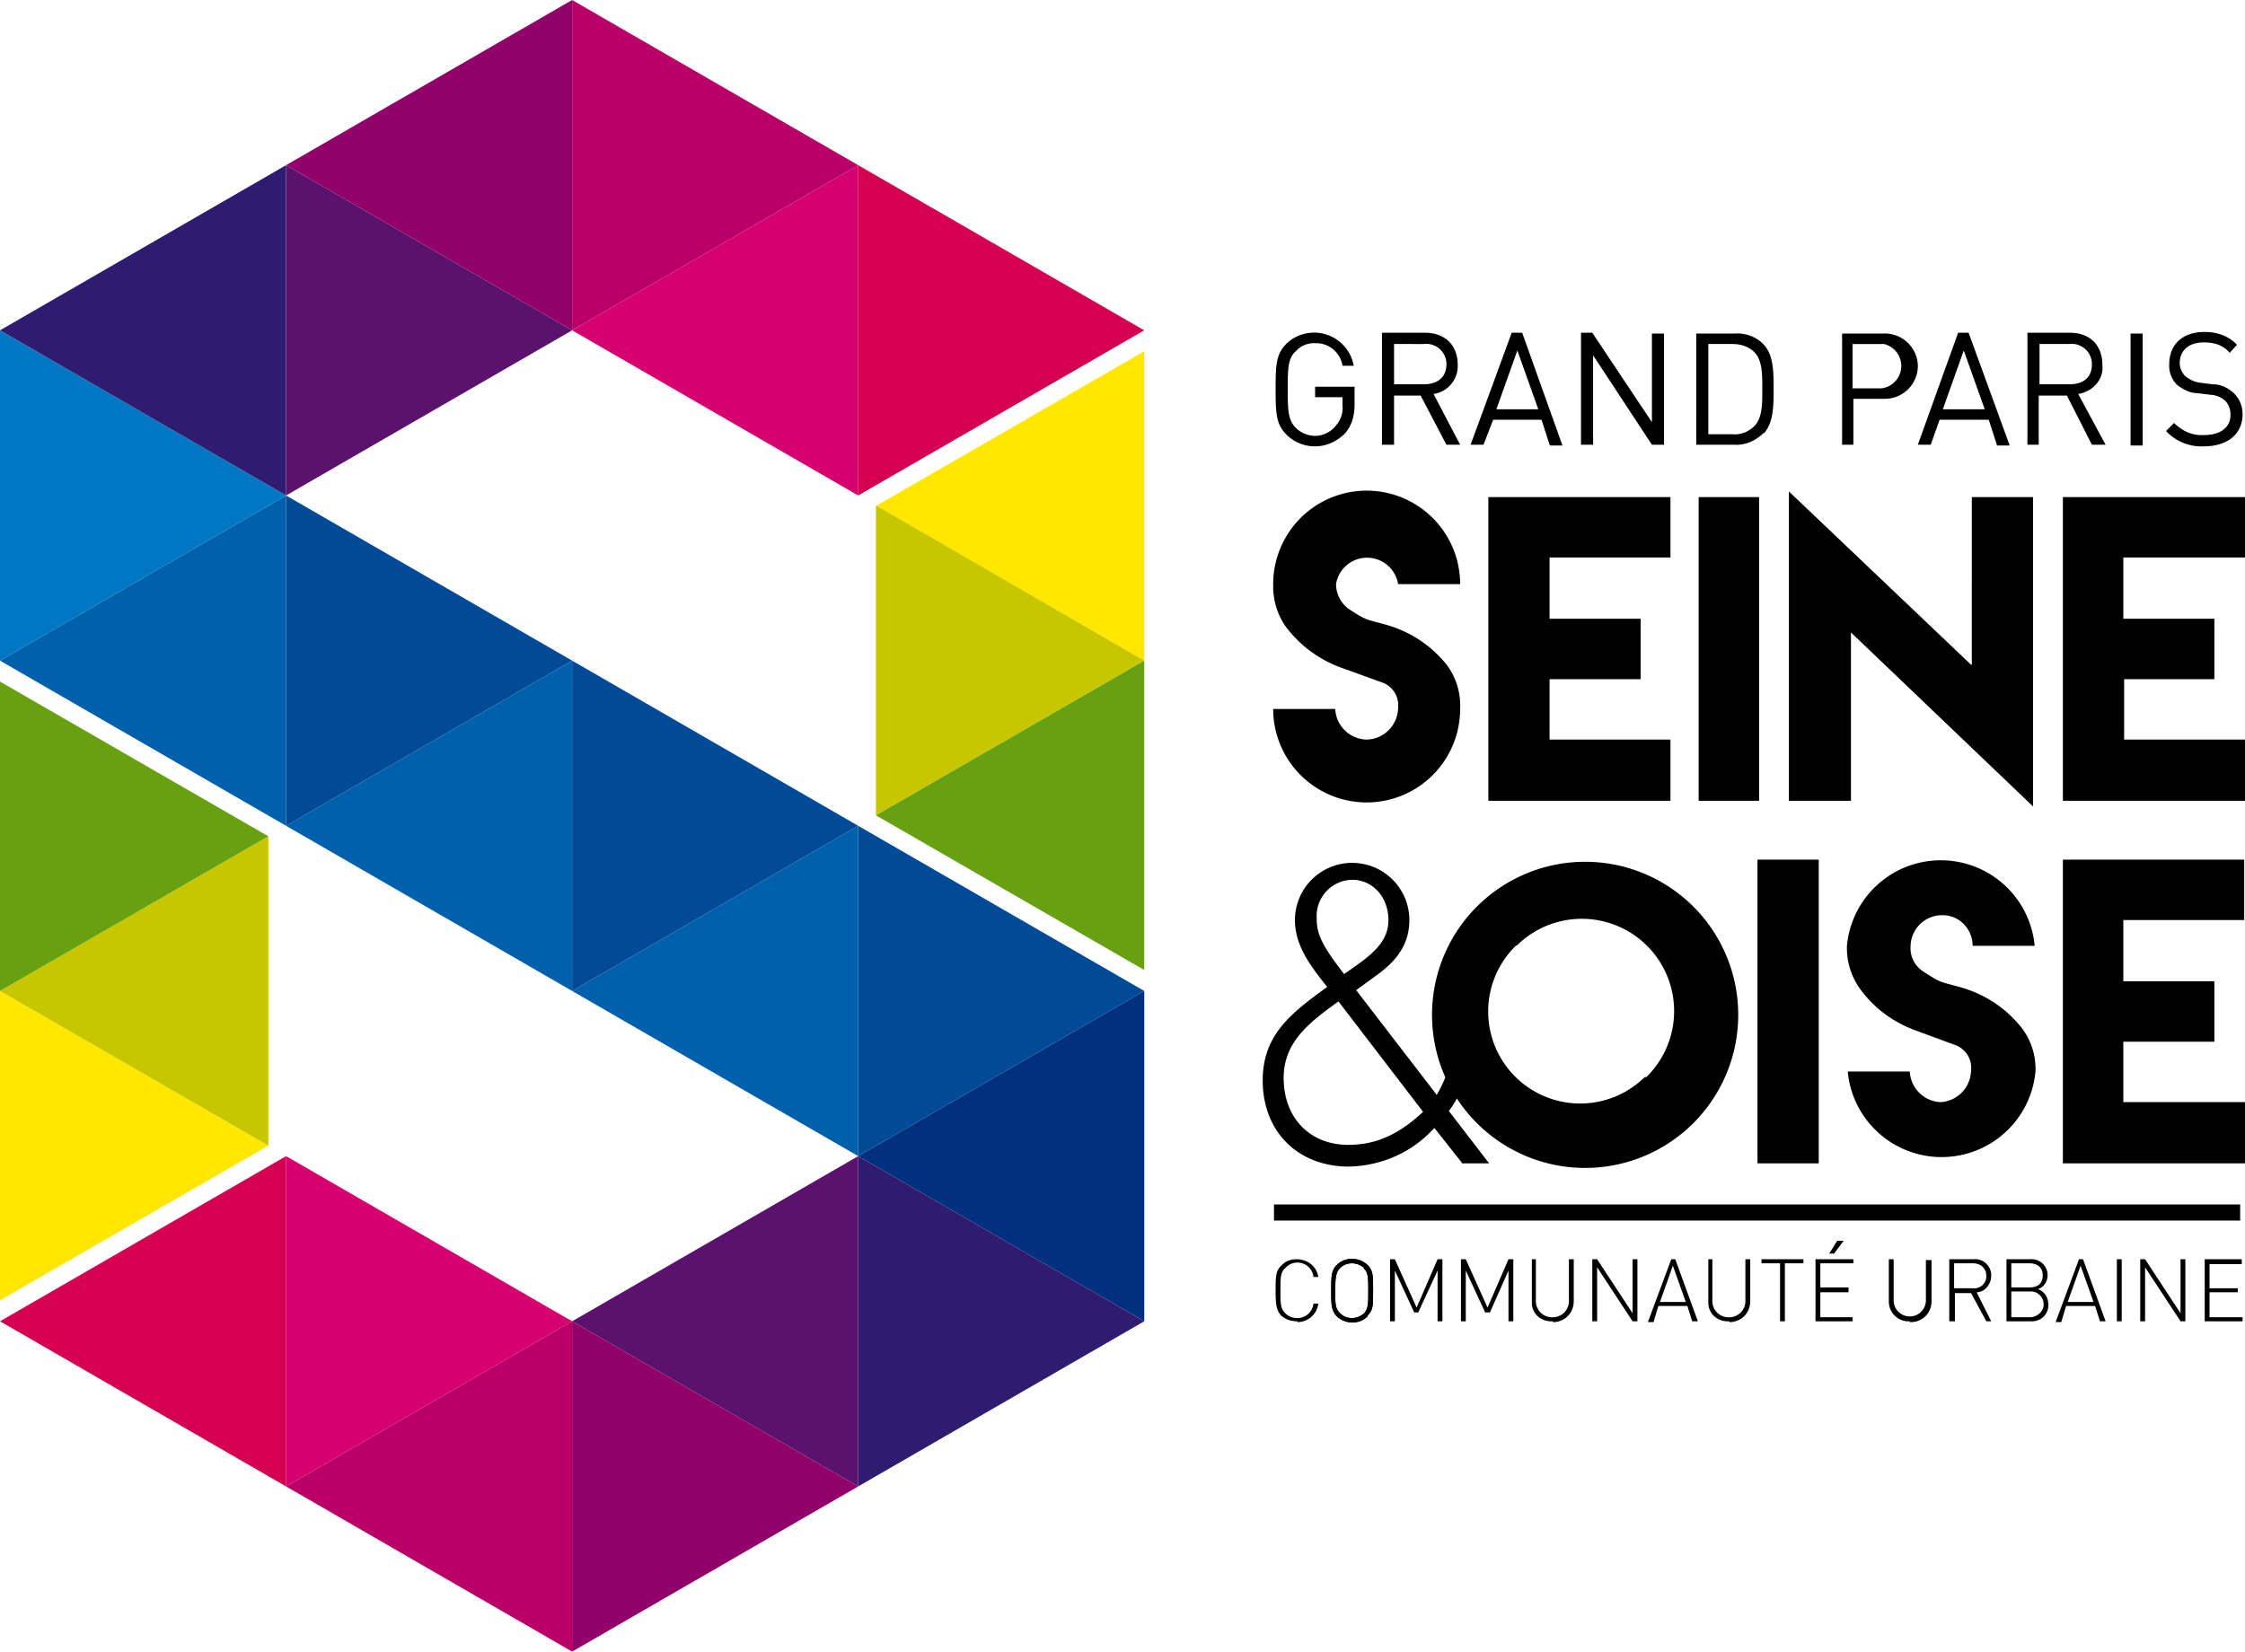
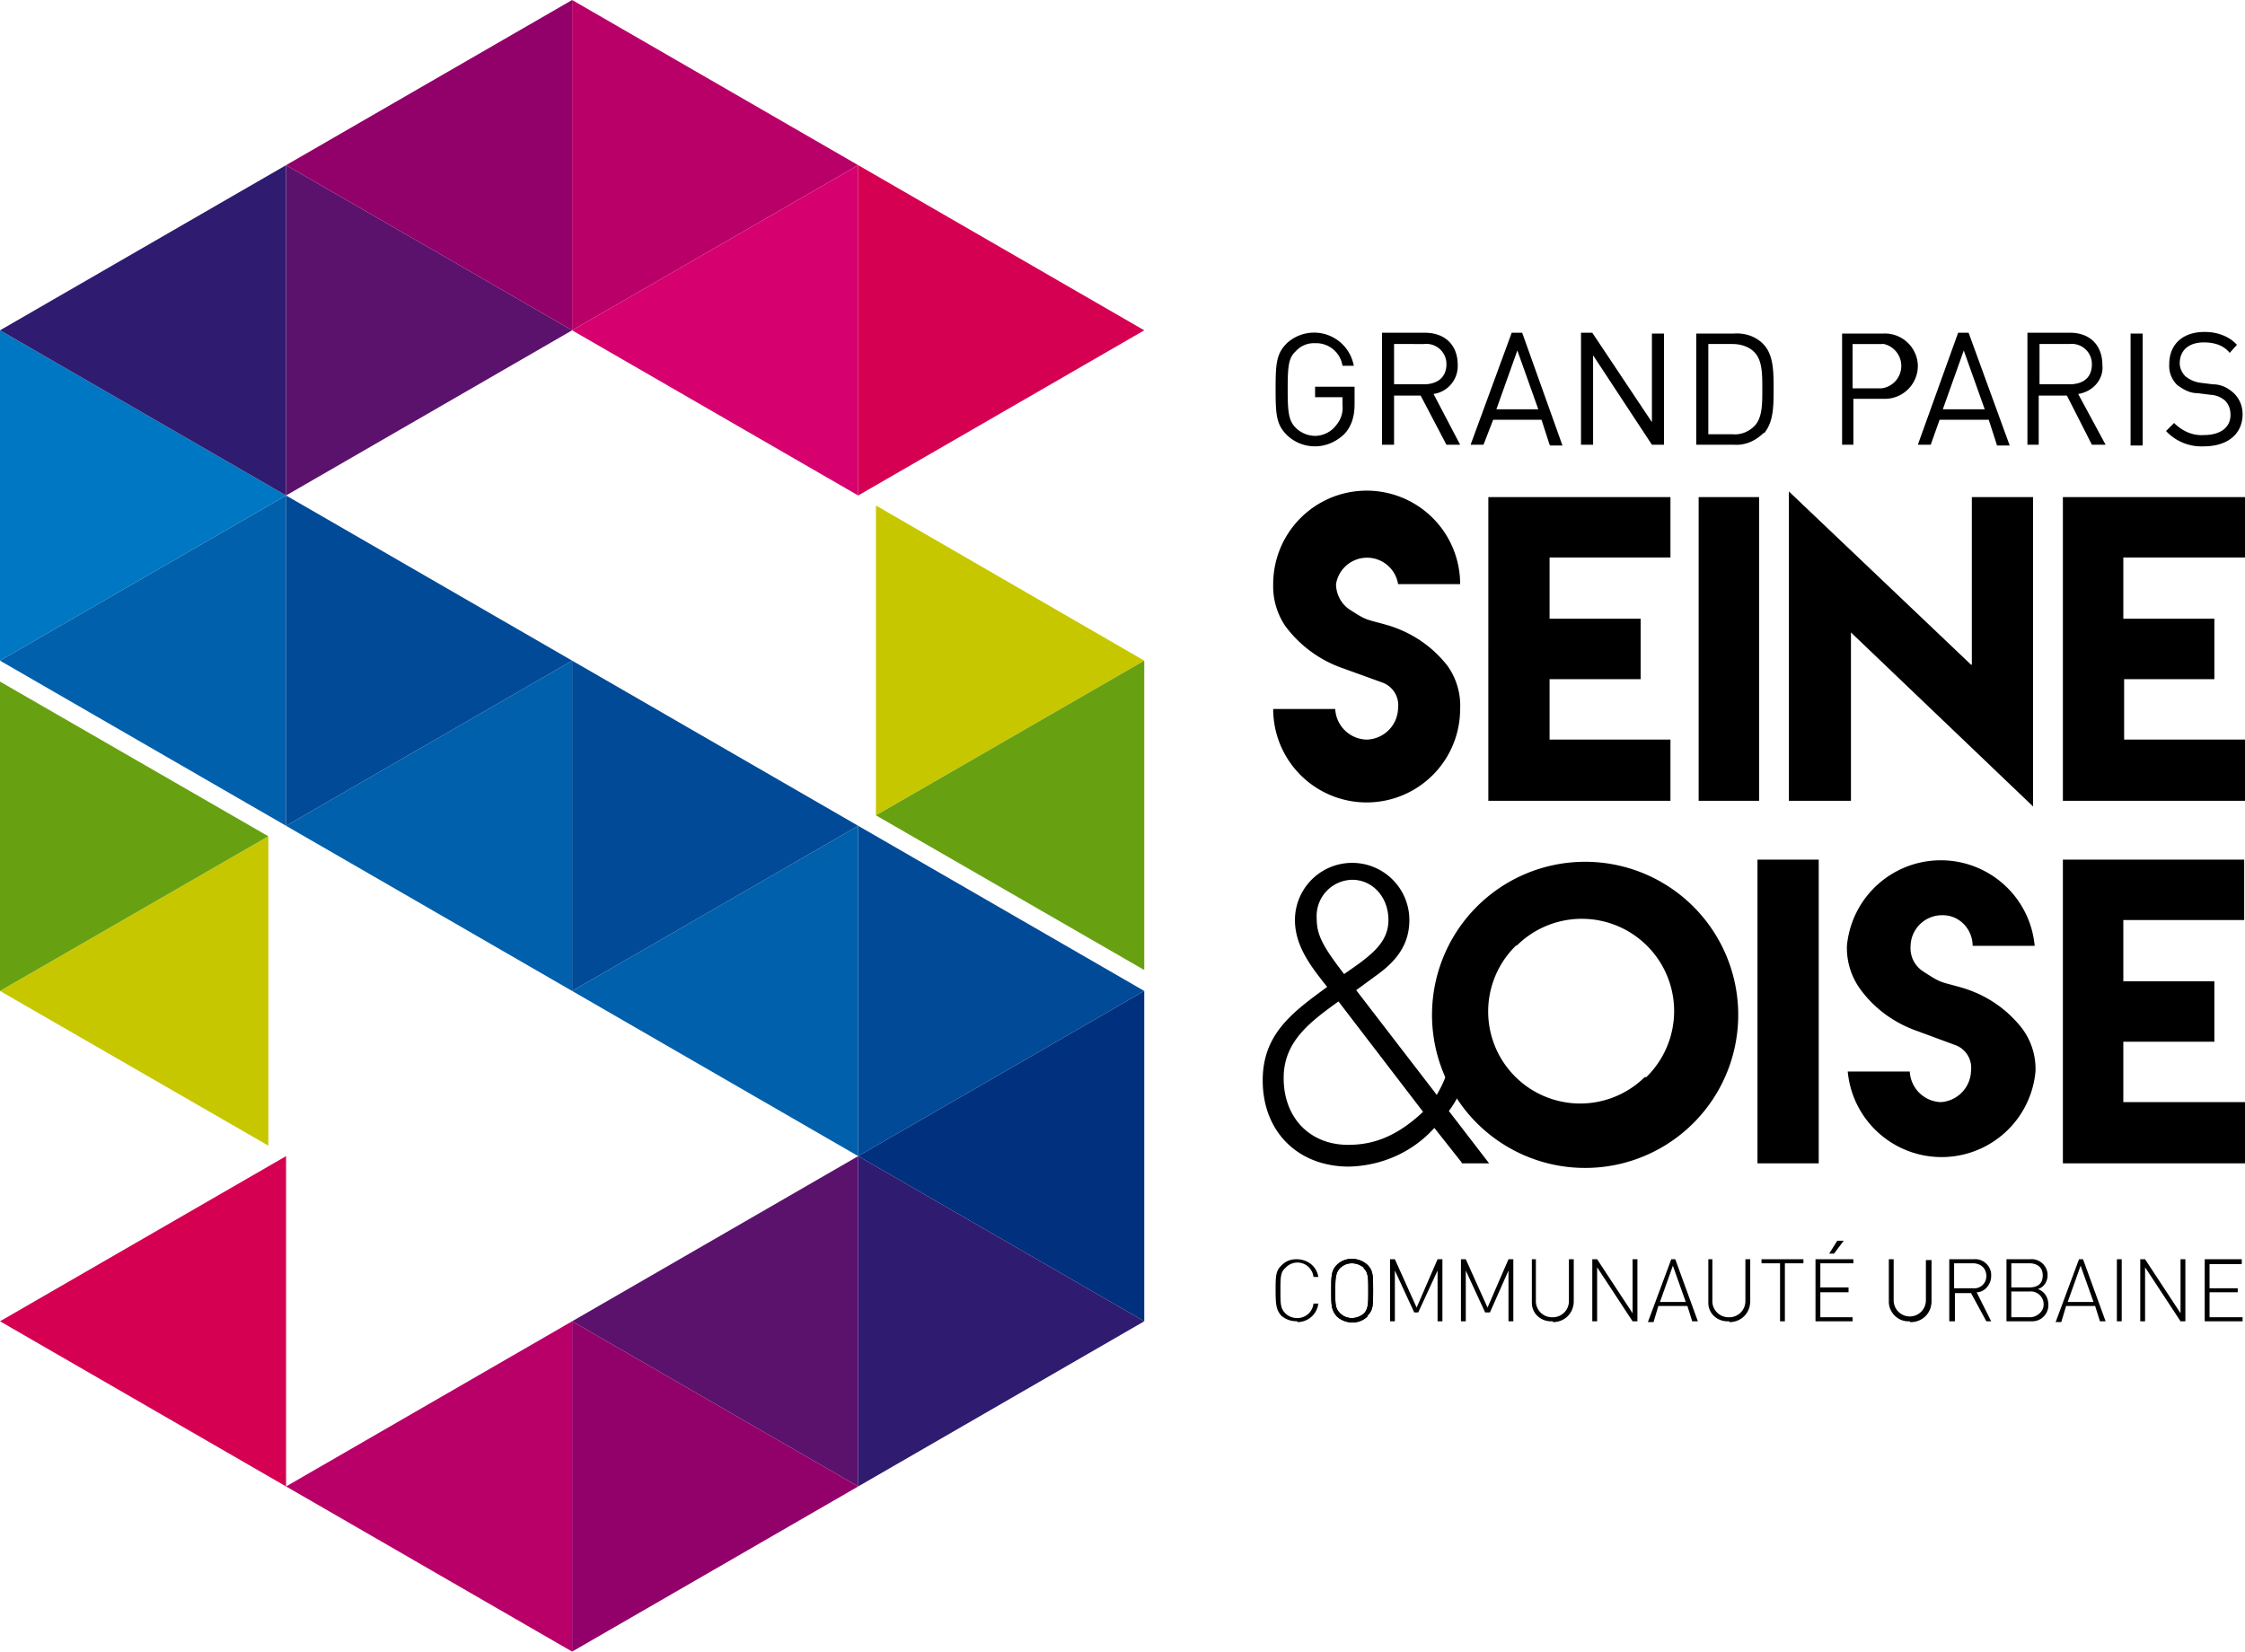
<svg xmlns="http://www.w3.org/2000/svg" viewBox="0 0 278.6 205">
  <path d="M167.8 109.2a4.5 4.5 0 00-4.4 4.8c0 2 .7 3.4 3.4 6.9 3.2-2.2 5.5-3.8 5.5-6.7s-2-5-4.5-5m-8.5 24.6c0 5 3.3 8.3 8 8.3 2.8 0 5.8-.8 9.3-4.1l-10.5-13.7c-3.6 2.6-6.8 5-6.8 9.5m22.1 10.5L178 140c-2.7 3-6.5 4.7-10.6 4.8-6.3 0-10.7-4.3-10.7-10.7 0-5.7 3.6-8.4 8-11.6-1.9-2.4-4-5-4-8.3a7 7 0 1114.2 0c0 3.2-1.8 5.2-4 6.8l-2.6 1.9 10 13c1.5-2.6 2-4.6 2-9.4h2.5c0 4.7-.8 8.5-3 11.4l5 6.5h-3.4zm-14.5-90.5c-1 1-2.3 1.6-3.7 1.6a5 5 0 01-3.5-1.4c-1.3-1.3-1.4-2.5-1.4-5.7s.1-4.4 1.4-5.7a5 5 0 018.3 2.8h-1.4a3.3 3.3 0 00-3.4-2.8 3 3 0 00-2.4 1c-.9.8-1 1.9-1 4.7s.1 3.9 1 4.8c.6.6 1.5 1 2.4 1 1 0 2-.5 2.6-1.3.6-.7.9-1.6.8-2.5v-1h-3.4V48h4.9v2.2c0 1.3-.3 2.6-1.2 3.6m9.8-11.1H173v5h3.7c1.6 0 2.8-.8 2.8-2.5a2.5 2.5 0 00-2.8-2.5m2.8 12.5l-3.2-6.1H173v6.1h-1.5V41.3h5.3c2.5 0 4.1 1.5 4.1 4a3.5 3.5 0 01-3 3.6l3.3 6.3h-1.7zm8.8-11.7l-2.6 7.3h5.2l-2.6-7.3zm4 11.7l-1-3.1h-6l-1.2 3.1h-1.6l5.1-13.9h1.3l5 14h-1.5zm12.7 0l-7.3-11.1v11.1h-1.5V41.3h1.4l7.4 11.1v-11h1.5v13.8H205zm12.7-11.5c-.7-.7-1.7-1-2.7-1h-3v11.2h3c1 .1 2-.3 2.7-1 1-1 1-2.7 1-4.6s0-3.6-1-4.6m1.2 10c-1 1-2.3 1.6-3.7 1.5h-4.7V41.4h4.7c1.4-.1 2.8.4 3.7 1.4 1.2 1.3 1.2 3.4 1.2 5.5s0 4.1-1.2 5.5m14.6-11.1h-3.6v5.5h3.6a2.8 2.8 0 00.3-5.5h-.3m.1 6.8H230v5.7h-1.4V41.4h5.1a4.1 4.1 0 014.3 3.9 4.1 4.1 0 01-3.9 4.2h-.4m10-6l-2.6 7.3h5.2l-2.6-7.3zm4.1 11.7l-1-3.1h-6.1l-1.1 3.1H238l5-13.9h1.3l5.1 14h-1.6zm9-12.5h-3.7v5h3.7c1.7 0 2.8-.8 2.8-2.5a2.5 2.5 0 00-2.8-2.5m2.8 12.5l-3.1-6.1H253v6.1h-1.4V41.3h5.3c2.4 0 4 1.5 4 4 .2 1.7-1.1 3.3-3 3.6l3.4 6.3h-1.8zm4.8-13.8h1.5v13.9h-1.5zm9.1 14a6 6 0 01-4.7-1.9l1-1c1 1 2.3 1.6 3.7 1.5 2 0 3.3-.9 3.3-2.5 0-.7-.2-1.3-.7-1.8a3 3 0 00-1.8-.7l-1.6-.2c-1 0-1.8-.5-2.5-1a3.3 3.3 0 01-1-2.6c0-2.4 1.6-4 4.4-4 1.5 0 3 .5 4 1.6l-.9 1c-.8-1-2-1.3-3.2-1.3-1.9 0-3 1-3 2.6 0 .6.3 1.2.7 1.6.5.4 1.1.7 1.8.8l1.6.2c1 0 1.8.4 2.5 1 .8.7 1.2 1.7 1.2 2.7 0 2.5-1.9 4-4.8 4M169.6 91.8a4 4 0 003.9-3.9 3 3 0 00-2-3.2l-4.7-1.7a15 15 0 01-7.3-5.3 8.8 8.8 0 01-1.5-5.2 11.6 11.6 0 1123.2 0h-7.7a3.9 3.9 0 00-7.7 0c0 1.2.6 2.4 1.6 3.1 2.3 1.5 2 1.2 4.8 2 3 .9 5.5 2.6 7.4 5a8.5 8.5 0 011.6 5.4 11.6 11.6 0 11-23.2 0h7.7a4 4 0 003.9 3.8zm37.7-30.1v7.5h-15v7.6h11.3v7.5h-11.3v7.5h15v7.6h-22.6V61.7h22.6zm3.5 0h7.5v37.7h-7.5zm33.9 20.8V61.7h7.6v38.4l-22.6-21.6v20.9H222V61l22.6 21.5zM256 61.7v37.7h22.6v-7.6h-15v-7.5h11.2v-7.5h-11.3v-7.6h15.1v-7.5H256z" />
  <path d="M188.1 117.4a11.4 11.4 0 0016 16.3h.2a11.4 11.4 0 00-16-16.4l-.2.1m21.6-5.3a19 19 0 11-27 26.7 19 19 0 0127-26.7" />
  <path d="M218.1 106.7h7.6v37.7h-7.6zm22.7 30.1a4 4 0 003.8-3.9 3 3 0 00-2-3.2L238 128c-2.9-1-5.4-2.8-7.2-5.3a8.7 8.7 0 01-1.6-5.3 11.7 11.7 0 0123.3 0h-7.7c0-2.1-1.7-3.9-3.9-3.8a3.9 3.9 0 00-3.8 3.8c-.1 1.3.5 2.5 1.6 3.2 2.3 1.5 2 1.2 4.8 2 3 .9 5.5 2.6 7.4 5a8.4 8.4 0 011.7 5.4 11.7 11.7 0 01-23.3 0h7.7a4 4 0 003.9 3.8zm15.2-30.1v37.7h22.6v-7.6h-15.1v-7.5h11.3v-7.5h-11.3v-7.6h15v-7.5H256z" />
-   <path fill="none" stroke="#000" stroke-width="2" d="M158.1 150.5H278" />
  <path d="M161 164c-.8 0-1.4-.2-2-.7-.6-.7-.7-1.3-.7-3.1s0-2.5.8-3.2c.5-.5 1.1-.7 1.8-.7 1.4 0 2.5.9 2.7 2.2h-.6a2 2 0 00-3.5-1.1c-.6.5-.6 1.2-.6 2.8s0 2.2.6 2.8c.4.4.9.6 1.5.6a2 2 0 002-1.8h.6a2.6 2.6 0 01-2.6 2.3" />
  <path fill="none" d="M161 164c-.8 0-1.4-.2-2-.7-.6-.7-.7-1.3-.7-3.1s0-2.5.8-3.2c.5-.5 1.1-.7 1.8-.7 1.4 0 2.5.9 2.7 2.2h-.6a2 2 0 00-3.5-1.1c-.6.5-.6 1.2-.6 2.8s0 2.2.6 2.8c.4.4.9.6 1.5.6a2 2 0 002-1.8h.6a2.6 2.6 0 01-2.6 2.3" />
  <path d="M169.3 157.4c-.9-.8-2.2-.8-3 0-.5.5-.6 1.1-.6 2.8s0 2.2.6 2.8c.8.8 2.1.8 3 0 .5-.6.5-1.2.5-2.8s0-2.3-.6-2.8m.5 6c-1 1-2.7 1-3.8 0-.7-.8-.7-1.4-.7-3.2s0-2.5.7-3.2c1-1 2.7-1 3.8 0 .7.7.7 1.3.7 3.2s0 2.4-.7 3.1" />
  <path d="M169.3 157.4c-.9-.8-2.2-.8-3 0-.5.5-.6 1.1-.6 2.8s0 2.2.6 2.8c.8.8 2.1.8 3 0 .5-.6.5-1.2.5-2.8s0-2.3-.6-2.8m.5 6c-1 1-2.7 1-3.8 0-.7-.8-.7-1.4-.7-3.2s0-2.5.7-3.2c1-1 2.7-1 3.8 0 .7.7.7 1.3.7 3.2s0 2.4-.7 3.1m8.7.7v-6.3l-2.4 5.2h-.5l-2.4-5.2v6.3h-.6v-7.7h.6l2.7 6 2.6-6h.6v7.7h-.6zm8.8 0v-6.3l-2.3 5.2h-.6l-2.4-5.2v6.3h-.6v-7.7h.6l2.7 6 2.6-6h.6v7.7h-.6zm5.5 0c-1.4.1-2.6-.9-2.6-2.3v-5.4h.5v5.1a2 2 0 002 2.1 2 2 0 002.1-2v-5.2h.6v5.2c0 1.4-1 2.5-2.4 2.6h-.2m9.9-.1l-4.4-6.7v6.7h-.6v-7.7h.6l4.4 6.7v-6.7h.6v7.7h-.6zm3.4-2.4h3.2l-1.6-4.5-1.6 4.5zm4 2.4l-.6-1.9h-3.6l-.6 2h-.7l2.9-7.8h.5l2.8 7.7h-.6zm4.6 0c-1.4.1-2.6-.9-2.6-2.3v-5.4h.5v5.1a2 2 0 002 2.1 2 2 0 002.1-2v-5.2h.6v5.2c0 1.4-1 2.5-2.4 2.6h-.2m6.9-7.3v7.2h-.6v-7.2h-2.3v-.5h5.2v.5h-2.3zm6.1-1.2h-.6l1-1.6h.8l-1.2 1.6zm-2.3 8.4v-7.7h4.7v.5h-4.1v3h3.5v.6h-3.5v3.1h4v.5h-4.6zm11.7 0c-1.3.1-2.5-.9-2.6-2.3v-5.4h.6v5.1a2 2 0 004 0v-5h.7v5.1c0 1.4-1 2.5-2.4 2.6h-.3m7.8-7.3h-2.3v3.1h2.3a1.5 1.5 0 001.7-1.5c0-1-.7-1.6-1.7-1.6m1.7 7.2l-1.9-3.5h-2v3.5h-.7v-7.7h3a2 2 0 012.2 1.8v.3c0 1-.8 2-1.8 2l1.8 3.6h-.6zm5.4-3.7h-2.3v3.2h2.3c.8 0 1.6-.6 1.7-1.4a1.6 1.6 0 00-1.7-1.8m-.1-3.5h-2.2v3h2.2c1 0 1.7-.4 1.7-1.5s-.8-1.5-1.7-1.5m.1 7.2H249v-7.7h2.9a2 2 0 012.2 1.8v.2c0 .8-.5 1.5-1.2 1.7.8.3 1.3 1 1.3 2a2 2 0 01-1.9 2h-.4m4.7-2.4h3.2l-1.6-4.5-1.6 4.5zm4 2.4l-.6-1.9h-3.6l-.6 2h-.7l2.9-7.8h.5l2.8 7.7h-.6zm2.1-7.7h.6v7.7h-.6zm7.9 7.7l-4.4-6.7v6.7h-.6v-7.7h.6l4.4 6.7v-6.7h.6v7.7h-.6zm3-7.7v7.7h4.7v-.5h-4.1v-3.1h3.5v-.5h-3.5v-3h4v-.6h-4.6z" />
-   <path fill="#ffe700" d="M0 161.4l33.3-19.2L0 123v38.4z" />
  <path fill="#c7c700" d="M0 123l33.3 19.2v-38.4L0 123z" />
  <path fill="#67a111" d="M0 123l33.3-19.2L0 84.6V123z" />
-   <path fill="#ffe700" d="M142 82l-33.3-19.2L142 43.6V82z" />
  <path fill="#c7c700" d="M108.8 62.8L142 82l-33.3 19.2V62.8z" />
  <path fill="#67a111" d="M142 120.4l-33.3-19.2L142 82v38.4z" />
  <path fill="#0077c3" d="M0 82l35.5-20.5L0 41v41z" />
  <path fill="#0060ac" d="M0 82l35.5 20.5v-41L0 82zm106.5 20.5L71 123l35.5 20.5v-41zM71 82l-35.5 20.5L71 123V82z" />
  <path fill="#004a97" d="M35.5 102.5L71 82 35.5 61.5v41zm71 41L142 123l-35.5-20.5v41zM71 123l35.5-20.5L71 82v41z" />
  <path fill="#00307e" d="M142 123l-35.5 20.5L142 164v-41z" />
  <path fill="#2f1b70" d="M106.5 184.5L142 164l-35.5-20.5v41z" />
  <path fill="#5b126d" d="M106.5 143.5L71 164l35.5 20.5v-41z" />
  <path fill="#92006a" d="M71 205l35.5-20.5L71 164v41z" />
  <path fill="#b90068" d="M35.5 184.5L71 205v-41l-35.5 20.5z" />
-   <path fill="#d6006f" d="M35.5 184.5L71 164l-35.5-20.5v41z" />
  <path fill="#d60052" d="M0 164l35.5 20.5v-41L0 164z" />
  <path fill="#2f1b70" d="M0 41l35.5 20.5v-41L0 41z" />
  <path fill="#5b126d" d="M35.5 61.5L71 41 35.5 20.5v41z" />
  <path fill="#92006a" d="M71 0L35.5 20.5 71 41V0z" />
  <path fill="#b90068" d="M71 0v41l35.5-20.5L71 0z" />
  <path fill="#d6006f" d="M106.5 20.5L71 41l35.5 20.5v-41z" />
  <path fill="#d60052" d="M106.5 61.5L142 41l-35.5-20.5v41z" />
</svg>